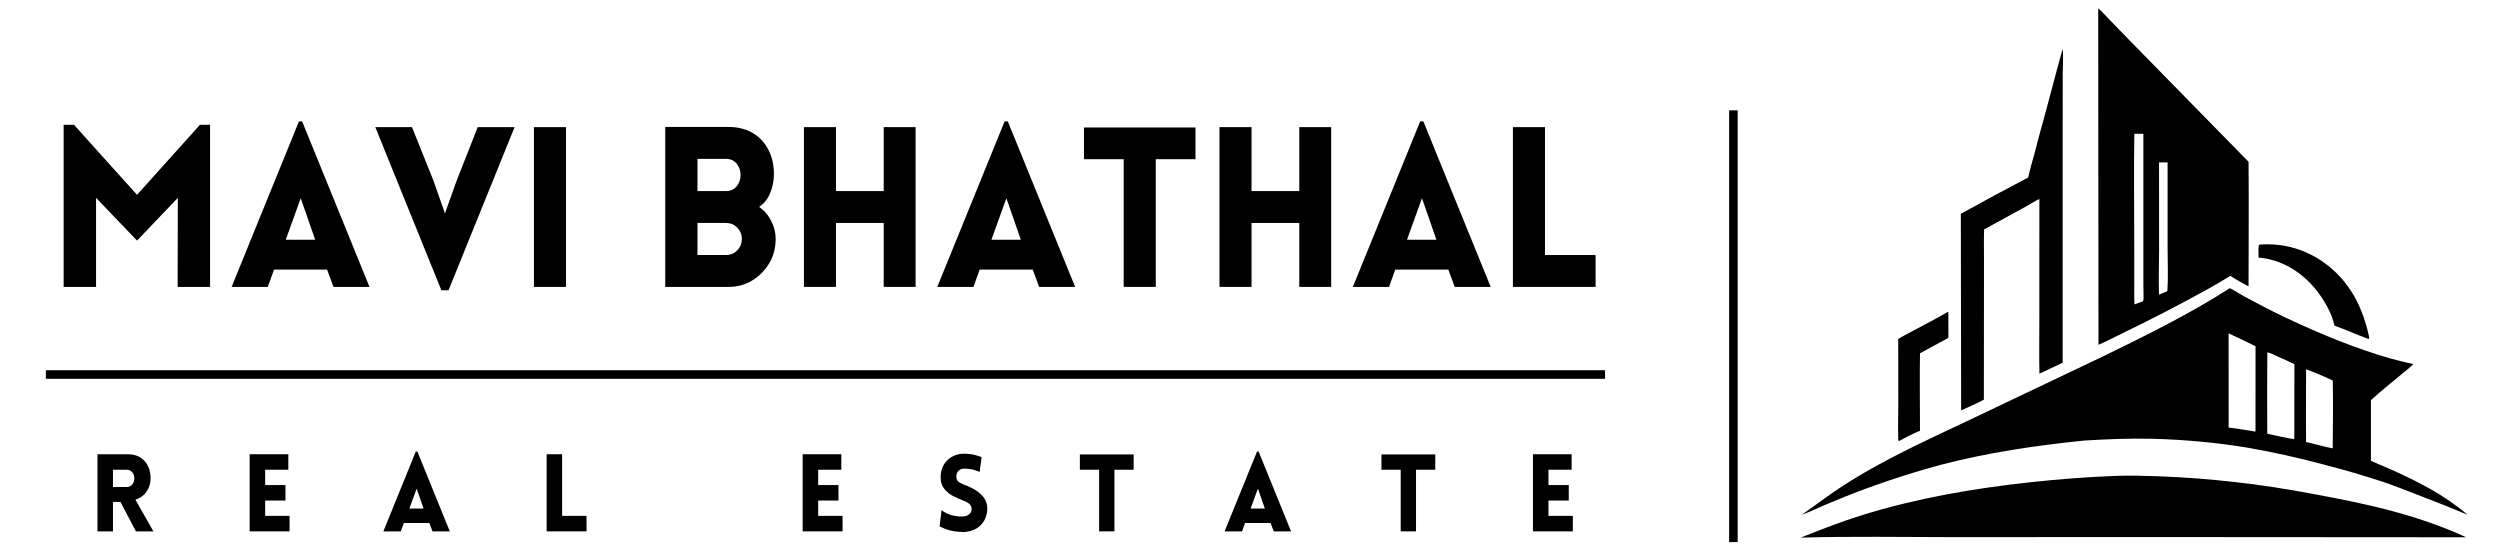
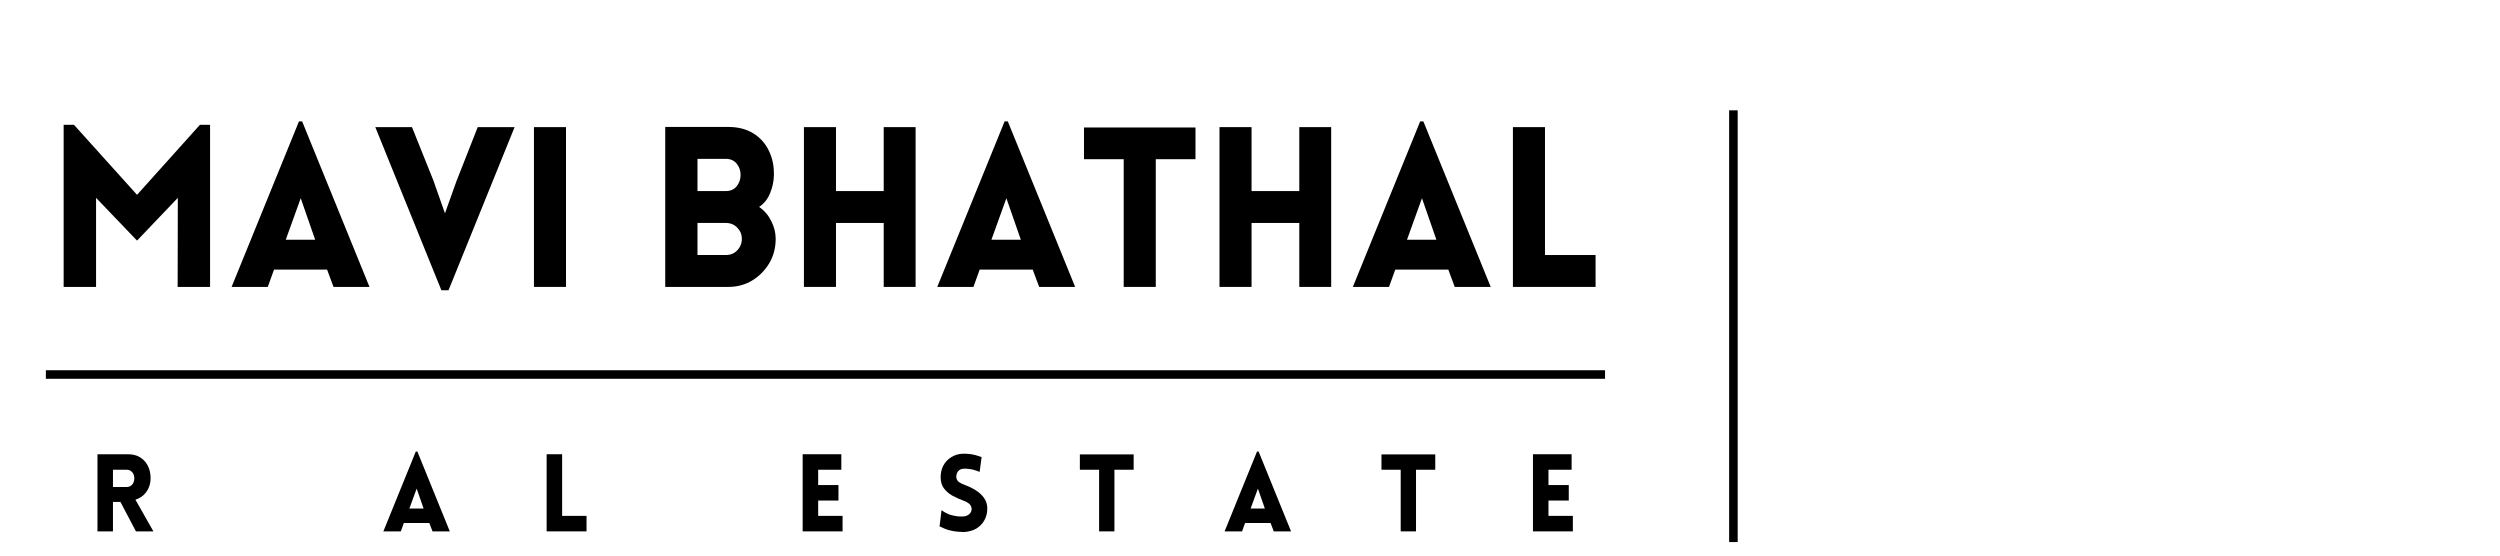
<svg xmlns="http://www.w3.org/2000/svg" width="900" zoomAndPan="magnify" viewBox="0 0 675 150" height="200" preserveAspectRatio="xMidYMid meet">
  <defs>
    <clipPath id="7ef86451fe">
      <path d="M 103 121.004 L 122 121.004 L 122 144 L 103 144 Z M 103 121.004 " />
    </clipPath>
    <clipPath id="ac19f04927">
      <path d="M 216.492 122 L 228 122 L 228 144 L 216.492 144 Z M 216.492 122 " />
    </clipPath>
    <clipPath id="be0e629b29">
      <path d="M 253.426 122 L 267 122 L 267 144 L 253.426 144 Z M 253.426 122 " />
    </clipPath>
    <clipPath id="80b1a6b65c">
      <path d="M 330.375 121.004 L 348.844 121.004 L 348.844 144 L 330.375 144 Z M 330.375 121.004 " />
    </clipPath>
    <clipPath id="93a2aa2eb3">
      <path d="M 413.484 122 L 425 122 L 425 144 L 413.484 144 Z M 413.484 122 " />
    </clipPath>
    <clipPath id="9c830d3548">
-       <path d="M 486.199 2.164 L 666.266 2.164 L 666.266 145.293 L 486.199 145.293 Z M 486.199 2.164 " />
-     </clipPath>
+       </clipPath>
    <clipPath id="314d63a6f7">
      <path d="M 253 32 L 290.363 32 L 290.363 78 L 253 78 Z M 253 32 " />
    </clipPath>
  </defs>
  <g id="d54735cff3">
    <path style="fill:none;stroke-width:1;stroke-linecap:butt;stroke-linejoin:miter;stroke:#000000;stroke-opacity:1;stroke-miterlimit:4;" d="M 0.003 0.5 L 182.403 0.5 " transform="matrix(2.308,0,0,2.308,12.376,99.964)" />
    <path style=" stroke:none;fill-rule:nonzero;fill:#000000;fill-opacity:1;" d="M 36.707 143.469 L 32.52 135.531 L 30.5 135.531 L 30.5 143.469 L 26.316 143.469 L 26.316 122.645 L 34.543 122.645 C 35.793 122.645 36.852 122.906 37.715 123.414 C 38.582 123.93 39.254 124.602 39.734 125.434 C 40.215 126.273 40.504 127.164 40.602 128.125 C 40.723 129.086 40.66 130.039 40.41 130.965 C 40.145 131.863 39.699 132.672 39.062 133.367 C 38.414 134.078 37.582 134.594 36.562 134.906 L 41.418 143.469 Z M 30.5 131.492 L 34.156 131.492 C 34.734 131.492 35.18 131.336 35.504 131.012 C 35.852 130.699 36.082 130.312 36.176 129.855 C 36.297 129.375 36.297 128.918 36.176 128.461 C 36.082 127.98 35.852 127.598 35.504 127.309 C 35.18 126.996 34.734 126.828 34.156 126.828 L 30.5 126.828 Z M 30.5 131.492 " />
-     <path style=" stroke:none;fill-rule:nonzero;fill:#000000;fill-opacity:1;" d="M 78.184 143.469 L 67.41 143.469 L 67.41 122.645 L 77.848 122.645 L 77.848 126.828 L 71.594 126.828 L 71.594 130.965 L 77.078 130.965 L 77.078 135.148 L 71.594 135.148 L 71.594 139.285 L 78.184 139.285 Z M 78.184 143.469 " />
    <g clip-rule="nonzero" clip-path="url(#7ef86451fe)">
      <path style=" stroke:none;fill-rule:nonzero;fill:#000000;fill-opacity:1;" d="M 103.508 143.469 L 112.262 121.922 L 112.691 121.922 L 121.445 143.469 L 116.781 143.469 L 115.914 141.207 L 109.039 141.207 L 108.219 143.469 Z M 110.527 137.312 L 114.375 137.312 L 112.5 131.926 Z M 110.527 137.312 " />
    </g>
    <path style=" stroke:none;fill-rule:nonzero;fill:#000000;fill-opacity:1;" d="M 147.59 122.645 L 151.777 122.645 L 151.777 139.285 L 158.363 139.285 L 158.363 143.469 L 147.59 143.469 Z M 147.59 122.645 " />
    <g clip-rule="nonzero" clip-path="url(#ac19f04927)">
      <path style=" stroke:none;fill-rule:nonzero;fill:#000000;fill-opacity:1;" d="M 227.492 143.469 L 216.719 143.469 L 216.719 122.645 L 227.156 122.645 L 227.156 126.828 L 220.906 126.828 L 220.906 130.965 L 226.387 130.965 L 226.387 135.148 L 220.906 135.148 L 220.906 139.285 L 227.492 139.285 Z M 227.492 143.469 " />
    </g>
    <g clip-rule="nonzero" clip-path="url(#be0e629b29)">
      <path style=" stroke:none;fill-rule:nonzero;fill:#000000;fill-opacity:1;" d="M 253.684 142.121 L 254.211 137.746 C 255.004 138.32 255.797 138.742 256.566 138.996 C 257.363 139.223 258.082 139.367 258.73 139.43 C 259.371 139.465 259.852 139.465 260.176 139.43 C 260.777 139.402 261.293 139.188 261.715 138.801 C 262.16 138.395 262.363 137.891 262.34 137.312 C 262.266 136.734 262.027 136.289 261.617 135.965 C 261.234 135.652 260.754 135.387 260.176 135.195 C 259.082 134.785 258.059 134.316 257.098 133.801 C 256.16 133.262 255.414 132.598 254.836 131.828 C 254.258 131.035 253.973 130.039 253.973 128.848 C 253.973 127.691 254.211 126.66 254.691 125.723 C 255.195 124.758 255.906 124.016 256.809 123.461 C 257.699 122.883 258.73 122.57 259.887 122.5 C 260.426 122.477 261.09 122.5 261.859 122.594 C 262.652 122.668 263.711 122.934 265.031 123.414 L 264.504 127.406 C 263.375 126.961 262.461 126.707 261.762 126.637 C 261.09 126.539 260.582 126.516 260.27 126.539 C 259.527 126.574 258.984 126.828 258.637 127.309 C 258.312 127.766 258.168 128.27 258.203 128.848 C 258.262 129.426 258.516 129.883 258.973 130.195 C 259.418 130.484 259.945 130.746 260.559 130.965 C 261.617 131.348 262.59 131.828 263.492 132.406 C 264.418 132.984 265.152 133.68 265.707 134.473 C 266.281 135.281 266.57 136.23 266.57 137.312 C 266.57 138.465 266.309 139.512 265.801 140.438 C 265.285 141.375 264.562 142.121 263.637 142.699 C 262.699 143.25 261.582 143.562 260.27 143.66 C 259.887 143.66 259.355 143.625 258.684 143.562 C 258.012 143.527 257.242 143.406 256.375 143.18 C 255.535 142.961 254.645 142.602 253.684 142.121 Z M 253.684 142.121 " />
    </g>
    <path style=" stroke:none;fill-rule:nonzero;fill:#000000;fill-opacity:1;" d="M 300.895 143.469 L 296.758 143.469 L 296.758 126.828 L 291.562 126.828 L 291.562 122.691 L 306.086 122.691 L 306.086 126.828 L 300.895 126.828 Z M 300.895 143.469 " />
    <g clip-rule="nonzero" clip-path="url(#80b1a6b65c)">
      <path style=" stroke:none;fill-rule:nonzero;fill:#000000;fill-opacity:1;" d="M 330.641 143.469 L 339.395 121.922 L 339.828 121.922 L 348.582 143.469 L 343.914 143.469 L 343.051 141.207 L 336.172 141.207 L 335.355 143.469 Z M 337.664 137.312 L 341.512 137.312 L 339.637 131.926 Z M 337.664 137.312 " />
    </g>
    <path style=" stroke:none;fill-rule:nonzero;fill:#000000;fill-opacity:1;" d="M 382.324 143.469 L 378.188 143.469 L 378.188 126.828 L 372.996 126.828 L 372.996 122.691 L 387.52 122.691 L 387.52 126.828 L 382.324 126.828 Z M 382.324 143.469 " />
    <g clip-rule="nonzero" clip-path="url(#93a2aa2eb3)">
      <path style=" stroke:none;fill-rule:nonzero;fill:#000000;fill-opacity:1;" d="M 424.672 143.469 L 413.898 143.469 L 413.898 122.645 L 424.336 122.645 L 424.336 126.828 L 418.086 126.828 L 418.086 130.965 L 423.566 130.965 L 423.566 135.148 L 418.086 135.148 L 418.086 139.285 L 424.672 139.285 Z M 424.672 143.469 " />
    </g>
    <path style="fill:none;stroke-width:1;stroke-linecap:butt;stroke-linejoin:miter;stroke:#000000;stroke-opacity:1;stroke-miterlimit:4;" d="M -0.002 0.501 L 50.503 0.501 " transform="matrix(0,2.308,-2.308,0,469.177,29.789)" />
    <g clip-rule="nonzero" clip-path="url(#9c830d3548)">
      <path style=" stroke:none;fill-rule:nonzero;fill:#000000;fill-opacity:1;" d="M 512.543 109.691 L 512.52 91.523 C 513.82 90.707 515.227 90.02 516.57 89.289 C 519.676 87.629 522.812 86.027 525.855 84.25 C 525.973 84.227 525.902 84.215 526.059 84.309 L 526.07 91.223 L 518.398 95.383 C 518.277 102.344 518.398 109.332 518.398 116.305 C 516.465 117.062 514.613 118.094 512.762 119.07 L 512.652 119.059 C 512.496 118.816 512.531 118.625 512.52 118.348 C 512.438 115.473 512.531 112.566 512.531 109.691 Z M 634.004 77.445 C 633.871 77.254 633.727 77.059 633.582 76.867 C 633.453 76.676 633.309 76.496 633.152 76.301 C 633.008 76.121 632.863 75.93 632.707 75.75 C 632.562 75.582 632.406 75.398 632.25 75.219 C 632.094 75.039 631.938 74.871 631.781 74.691 C 631.613 74.523 631.457 74.355 631.289 74.188 C 631.133 74.02 630.961 73.848 630.793 73.68 C 630.625 73.512 630.457 73.355 630.289 73.199 C 630.121 73.043 629.941 72.875 629.762 72.719 C 629.594 72.574 629.41 72.418 629.23 72.262 C 629.062 72.105 628.883 71.961 628.703 71.816 C 628.512 71.672 628.328 71.539 628.148 71.398 C 627.969 71.254 627.777 71.109 627.586 70.977 C 627.402 70.844 627.211 70.711 627.02 70.578 C 626.828 70.445 626.633 70.328 626.441 70.195 C 626.25 70.062 626.059 69.941 625.863 69.82 C 625.66 69.703 625.469 69.582 625.266 69.473 C 625.059 69.352 624.867 69.246 624.664 69.137 C 624.457 69.027 624.254 68.918 624.051 68.812 C 623.844 68.715 623.641 68.605 623.438 68.512 C 623.23 68.414 623.016 68.305 622.812 68.223 C 622.605 68.125 622.391 68.031 622.188 67.945 C 621.969 67.863 621.766 67.777 621.547 67.691 C 621.332 67.609 621.129 67.535 620.91 67.453 C 620.695 67.379 620.477 67.309 620.262 67.238 C 620.047 67.164 619.828 67.094 619.602 67.031 C 616.512 66.105 613.41 65.828 610.211 66.035 L 609.934 66.141 C 609.633 67.105 609.875 68.512 609.801 69.547 C 615.875 70.027 621.418 73.344 625.371 78.285 C 627.391 80.824 629.676 84.621 630.301 87.93 C 633.379 88.977 636.363 90.406 639.426 91.488 L 639.633 91.465 C 639.754 91.02 639.488 90.25 639.391 89.816 C 639.223 89.047 639.02 88.301 638.801 87.543 C 638.586 86.797 638.344 86.066 638.082 85.332 C 637.816 84.609 637.539 83.891 637.227 83.18 C 636.926 82.469 636.59 81.773 636.242 81.086 C 636.133 80.871 636.023 80.668 635.906 80.449 C 635.797 80.246 635.676 80.043 635.555 79.824 C 635.422 79.621 635.316 79.418 635.184 79.211 C 635.062 79.008 634.93 78.816 634.797 78.609 C 634.668 78.406 634.547 78.215 634.402 78.008 C 634.27 77.816 634.137 77.625 633.992 77.434 Z M 550.645 100.902 C 552.727 99.902 554.82 98.906 556.922 97.934 L 556.922 36.121 C 556.922 36.121 556.934 19.984 556.934 19.984 C 556.934 18.312 557.164 14.707 556.91 13.227 C 555.238 19.129 553.75 25.105 552.113 31.023 C 551.129 34.531 550.176 38.043 549.277 41.578 C 548.711 43.684 548.062 45.773 547.617 47.914 C 541.52 51.113 535.449 54.383 529.426 57.727 L 529.508 110.797 C 531.555 109.871 533.656 108.992 535.641 107.91 L 535.676 70.133 C 535.676 67.406 535.617 64.664 535.715 61.945 L 547.242 55.621 C 548.375 55.008 549.48 54.262 550.633 53.699 L 550.621 86.113 C 550.621 91.031 550.539 95.984 550.645 100.902 Z M 624.145 133.293 C 620.73 132.645 617.316 132.055 613.891 131.539 C 610.465 131.008 607.023 130.551 603.574 130.168 C 600.137 129.781 596.684 129.445 593.234 129.18 C 589.77 128.918 586.32 128.723 582.855 128.594 C 578.996 128.461 575.113 128.352 571.266 128.484 C 563.656 128.785 556.043 129.348 548.457 130.18 C 533.078 131.828 517.715 134.461 502.828 139.066 C 497.082 140.844 491.781 142.938 486.188 145.16 C 499.738 144.777 513.312 145.004 526.875 145.027 L 581.188 145.004 L 665.879 145.062 C 652.293 138.848 638.586 135.926 624.133 133.293 Z M 572.855 90.094 C 570.762 91.09 568.707 92.195 566.59 93.098 L 566.516 2.285 C 567.48 2.984 568.406 4.125 569.258 4.992 C 571.484 7.262 573.66 9.586 575.895 11.832 L 607.109 43.684 C 607.215 54.887 607.109 66.105 607.109 77.312 C 605.426 76.422 603.789 75.531 602.191 74.473 C 600.16 75.738 598.09 76.953 596 78.117 C 588.375 82.324 580.668 86.316 572.855 90.082 Z M 582.953 67.465 C 582.941 71.48 582.785 75.543 582.93 79.559 L 584.516 78.91 C 584.781 78.789 585.02 78.73 585.203 78.477 C 585.441 74.715 585.25 70.832 585.25 67.043 L 585.25 43.84 C 584.492 43.84 583.711 43.828 582.941 43.852 Z M 576.246 64.34 L 576.258 75.676 C 576.258 77.84 576.207 80.016 576.305 82.18 L 578.227 81.496 C 578.371 81.438 578.578 81.398 578.648 81.23 C 578.746 80.969 578.758 80.641 578.758 80.355 C 578.793 79.262 578.711 78.129 578.711 77.023 L 578.711 66.105 C 578.711 66.105 578.711 36.133 578.711 36.133 C 577.902 36.133 577.086 36.109 576.27 36.133 C 576.125 45.523 576.23 54.938 576.246 64.34 Z M 617.172 85.777 C 626.203 90.043 636.074 94.145 645.594 96.84 C 647.578 97.402 649.609 97.836 651.621 98.305 C 650.586 99.34 649.371 100.242 648.254 101.18 C 645.547 103.438 642.746 105.664 640.148 108.055 L 640.148 124.434 C 641.941 125.25 643.793 125.957 645.582 126.766 C 652.883 130.035 660.023 133.652 666.238 138.992 C 661.648 137.043 657.043 135.242 652.387 133.461 C 649.504 132.355 646.641 131.199 643.719 130.203 C 638.297 128.41 632.828 126.812 627.309 125.406 C 620.586 123.59 613.816 122.098 606.977 120.898 C 602.695 120.188 598.402 119.633 594.086 119.238 C 589.781 118.828 585.453 118.578 581.125 118.469 C 574.992 118.312 568.898 118.578 562.766 118.949 C 549.672 120.273 536.641 122.195 523.859 125.539 C 517.367 127.293 510.957 129.324 504.621 131.633 C 500.57 133.09 496.555 134.723 492.586 136.395 C 490.555 137.262 488.547 138.246 486.488 139.004 C 489.086 137.188 491.625 135.254 494.23 133.438 C 497.25 131.332 500.438 129.312 503.609 127.484 C 512.484 122.363 521.719 118.121 530.941 113.777 L 568.5 95.898 C 579.852 90.359 591.309 84.695 602.023 77.828 C 602.469 77.914 605.402 79.742 606.098 80.125 C 609.742 82.074 613.445 84.02 617.16 85.789 Z M 608.996 93.496 C 606.59 92.281 604.164 91.113 601.723 90.008 L 601.734 115.426 C 604.152 115.738 606.566 116.113 608.984 116.531 Z M 622.645 119.359 C 625.059 119.852 627.414 120.609 629.832 121.055 C 629.906 114.957 629.953 108.824 629.855 102.73 C 627.5 101.637 625.082 100.578 622.645 99.723 C 622.645 106.266 622.559 112.816 622.645 119.371 Z M 619.48 98.328 C 618 97.582 616.488 96.934 614.984 96.262 C 614.105 95.875 613.098 95.301 612.172 95.105 C 612.133 102.441 612.121 109.762 612.16 117.098 C 613.277 117.312 618.77 118.637 619.457 118.527 L 619.492 98.328 Z M 619.48 98.328 " />
    </g>
    <path style=" stroke:none;fill-rule:nonzero;fill:#000000;fill-opacity:1;" d="M 37 52.602 L 53.977 33.699 L 56.719 33.699 L 56.719 77.465 L 47.965 77.465 L 48.012 53.418 L 37 64.961 L 25.938 53.418 L 25.938 77.465 L 17.184 77.465 L 17.184 33.699 L 19.973 33.699 Z M 37 52.602 " />
    <path style=" stroke:none;fill-rule:nonzero;fill:#000000;fill-opacity:1;" d="M 62.535 77.465 L 80.715 32.785 L 81.582 32.785 L 99.762 77.465 L 90.047 77.465 L 88.316 72.801 L 73.984 72.801 L 72.301 77.465 Z M 77.156 64.723 L 85.094 64.723 L 81.195 53.516 Z M 77.156 64.723 " />
    <path style=" stroke:none;fill-rule:nonzero;fill:#000000;fill-opacity:1;" d="M 119.176 78.379 L 101.332 34.324 L 111.238 34.324 L 117.008 48.707 L 120.137 57.602 L 123.215 48.996 L 128.984 34.324 L 138.941 34.324 L 121.098 78.379 Z M 119.176 78.379 " />
    <path style=" stroke:none;fill-rule:nonzero;fill:#000000;fill-opacity:1;" d="M 144.164 34.324 L 152.82 34.324 L 152.82 77.465 L 144.164 77.465 Z M 144.164 34.324 " />
    <path style=" stroke:none;fill-rule:nonzero;fill:#000000;fill-opacity:1;" d="M 179.613 77.465 L 179.613 34.277 L 196.688 34.277 C 199.25 34.277 201.461 34.844 203.324 35.961 C 205.176 37.09 206.594 38.641 207.559 40.625 C 208.543 42.586 209.012 44.836 208.953 47.359 C 208.918 48.969 208.578 50.559 207.941 52.121 C 207.328 53.695 206.332 54.945 204.961 55.871 C 206.367 56.832 207.461 58.109 208.23 59.672 C 209.023 61.211 209.434 62.82 209.434 64.48 C 209.434 66.922 208.855 69.121 207.703 71.07 C 206.547 72.992 205.008 74.555 203.086 75.734 C 201.16 76.891 199.02 77.465 196.688 77.465 Z M 188.32 42.887 L 188.32 51.59 L 195.965 51.59 C 197.219 51.59 198.191 51.16 198.902 50.293 C 199.598 49.426 199.957 48.418 199.957 47.262 C 199.957 46.047 199.598 45.027 198.902 44.184 C 198.191 43.32 197.219 42.887 195.965 42.887 Z M 188.32 60.199 L 188.32 68.855 L 195.965 68.855 C 197.219 68.855 198.238 68.449 199.043 67.605 C 199.875 66.742 200.297 65.707 200.297 64.48 C 200.297 63.301 199.875 62.293 199.043 61.449 C 198.238 60.621 197.219 60.199 195.965 60.199 Z M 188.32 60.199 " />
    <path style=" stroke:none;fill-rule:nonzero;fill:#000000;fill-opacity:1;" d="M 247.211 77.465 L 238.602 77.465 L 238.602 60.199 L 225.715 60.199 L 225.715 77.465 L 217.059 77.465 L 217.059 34.324 L 225.715 34.324 L 225.715 51.59 L 238.602 51.59 L 238.602 34.324 L 247.211 34.324 Z M 247.211 77.465 " />
    <g clip-rule="nonzero" clip-path="url(#314d63a6f7)">
      <path style=" stroke:none;fill-rule:nonzero;fill:#000000;fill-opacity:1;" d="M 253.062 77.465 L 271.242 32.785 L 272.109 32.785 L 290.289 77.465 L 280.574 77.465 L 278.84 72.801 L 264.508 72.801 L 262.828 77.465 Z M 267.684 64.723 L 275.621 64.723 L 271.723 53.516 Z M 267.684 64.723 " />
    </g>
    <path style=" stroke:none;fill-rule:nonzero;fill:#000000;fill-opacity:1;" d="M 312.059 77.465 L 303.398 77.465 L 303.398 42.984 L 292.676 42.984 L 292.676 34.422 L 322.781 34.422 L 322.781 42.984 L 312.059 42.984 Z M 312.059 77.465 " />
    <path style=" stroke:none;fill-rule:nonzero;fill:#000000;fill-opacity:1;" d="M 359.418 77.465 L 350.809 77.465 L 350.809 60.199 L 337.918 60.199 L 337.918 77.465 L 329.262 77.465 L 329.262 34.324 L 337.918 34.324 L 337.918 51.59 L 350.809 51.59 L 350.809 34.324 L 359.418 34.324 Z M 359.418 77.465 " />
    <path style=" stroke:none;fill-rule:nonzero;fill:#000000;fill-opacity:1;" d="M 365.27 77.465 L 383.449 32.785 L 384.312 32.785 L 402.492 77.465 L 392.777 77.465 L 391.047 72.801 L 376.715 72.801 L 375.031 77.465 Z M 379.891 64.723 L 387.824 64.723 L 383.93 53.516 Z M 379.891 64.723 " />
    <path style=" stroke:none;fill-rule:nonzero;fill:#000000;fill-opacity:1;" d="M 408.488 34.324 L 417.145 34.324 L 417.145 68.855 L 430.805 68.855 L 430.805 77.465 L 408.488 77.465 Z M 408.488 34.324 " />
  </g>
</svg>